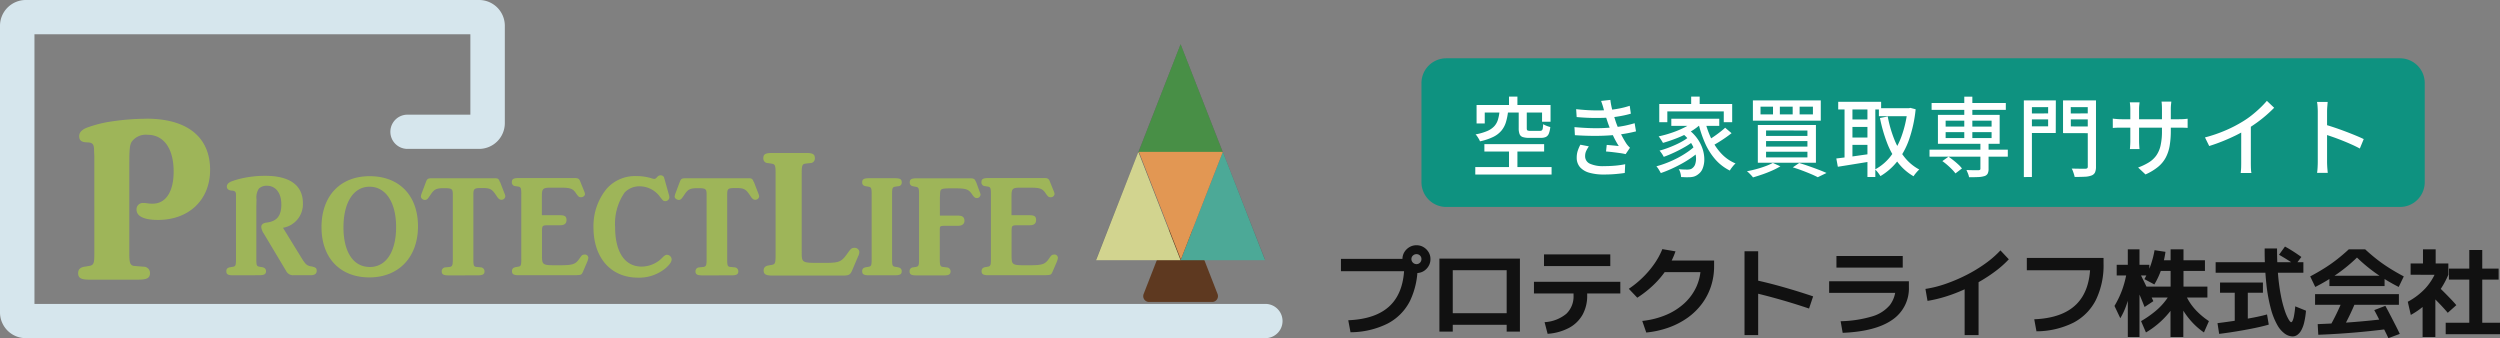
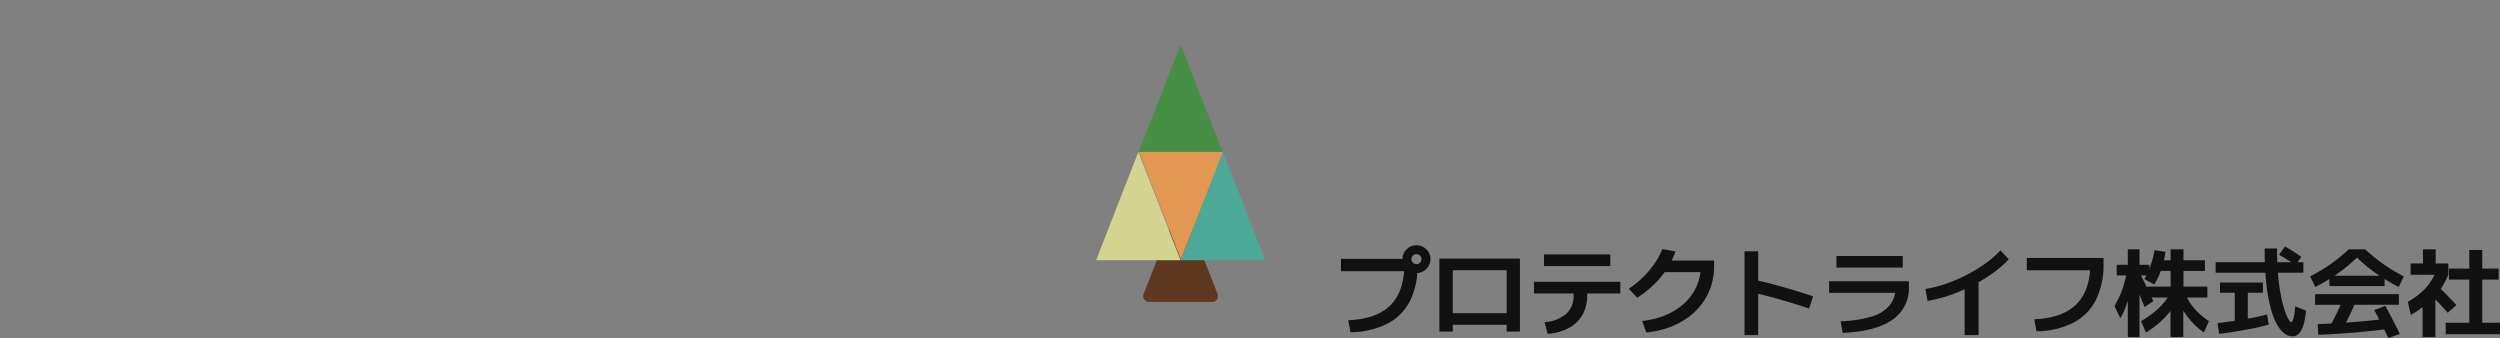
<svg xmlns="http://www.w3.org/2000/svg" width="428.799" height="58" viewBox="0 0 428.799 58">
  <rect x="0" y="0" width="428.799" height="58" fill="#808080" stroke="none" />
  <g id="グループ_37108" data-name="グループ 37108" transform="translate(-50 -25.809)">
    <g id="グループ_36649" data-name="グループ 36649" transform="translate(50 25.809)">
-       <path id="合体_1" data-name="合体 1" d="M1.968,27.611C.473,27.611,0,27.331,0,26.481c0-.6.34-.969,1.067-1.089l.723-.116c.856-.133.987-.367.987-2.072V6.532L2.733,5.443c0-1.057-.25-1.333-1.1-1.379C.605,4.065.179,3.743.179,3.008c0-.6.385-1.085,1.287-1.452a20.613,20.613,0,0,1,4.4-1.1A40.339,40.339,0,0,1,11.734.011V0c6.974,0,10.9,3.156,10.9,8.777,0,5.109-3.588,8.588-8.938,8.588-2.351,0-3.681-.6-3.681-1.775a1.077,1.077,0,0,1,1.15-1.131,3.611,3.611,0,0,1,.61.042,4.937,4.937,0,0,0,1.018.074c2.259,0,3.588-2.071,3.588-5.505,0-3.921-1.669-6.31-4.49-6.31A3,3,0,0,0,9.205,3.932c-.338.529-.429,1.217-.429,3.727V23.2c0,1.663.179,2.027.993,2.072l1.446.116a1.076,1.076,0,0,1,1.108,1.089c0,.851-.515,1.131-2.01,1.131Zm86.423-8.954a10.1,10.1,0,0,1,2.234-6.608,6.484,6.484,0,0,1,5.139-2.2,8.521,8.521,0,0,1,2.661.4,1.721,1.721,0,0,0,.371.075c.2,0,.308-.075.531-.323a.682.682,0,0,1,.607-.28.584.584,0,0,1,.6.5l.8,2.847a1.638,1.638,0,0,1,.074.426.692.692,0,0,1-.751.647c-.208,0-.357-.1-.578-.383l-.426-.545a4.344,4.344,0,0,0-3.34-1.614,3.493,3.493,0,0,0-2.585,1.073A9.377,9.377,0,0,0,92.1,18.582c0,4.317,1.67,6.787,4.553,6.787a4.977,4.977,0,0,0,3.589-1.573c.357-.35.56-.454.784-.454l.011.012a.8.8,0,0,1,.757.8c0,.4-.358.9-1.034,1.494a7.144,7.144,0,0,1-4.731,1.618C91.376,27.261,88.391,23.869,88.391,18.657ZM41.742,18.6c0-5.345,3.207-8.737,8.263-8.737,5.022,0,8.285,3.26,8.285,8.6s-3.351,8.761-8.332,8.761S41.742,23.943,41.742,18.6Zm3.767.028c0,4.242,1.688,6.809,4.524,6.809h.011c2.766,0,4.495-2.611,4.495-6.856s-1.79-6.912-4.553-6.912S45.509,14.386,45.509,18.628Zm73.558,8.279c-1.106,0-1.491-.22-1.491-.88,0-.47.278-.762.827-.853l.5-.087c.635-.1.722-.292.722-1.613V9.322c0-1.307-.087-1.527-.722-1.618l-.578-.086a.779.779,0,0,1-.8-.851c0-.66.357-.882,1.462-.882H124.9c1.109,0,1.462.222,1.462.882a.787.787,0,0,1-.8.851L124.8,7.7c-.6.075-.694.326-.694,1.618V22.56c0,2.176-.116,2.176,3.237,2.176s3.489-.028,4.819-1.924c.368-.5.56-.66.946-.66h.029a.787.787,0,0,1,.856.718,1.843,1.843,0,0,1-.22.762l-.993,2.336c-.336.805-.589.938-1.582.938Zm24.691-.029c-.872,0-1.151-.177-1.151-.7a.629.629,0,0,1,.618-.674l.429-.072c.5-.076.577-.237.577-1.277v-11.2c0-1.029-.075-1.2-.577-1.277l-.4-.074c-.412-.075-.619-.276-.619-.676,0-.529.3-.7,1.18-.7h9.163c.665,0,.814.1,1.034.675l.03.014.618,1.7a1.41,1.41,0,0,1,.121.4.636.636,0,0,1-.652.6c-.266,0-.473-.162-.723-.526-.651-1-1.034-1.145-3.189-1.145-2.339,0-2.339.028-2.381,1.026l-.029.545v3.112h3.161c.693,0,1.051.276,1.051.867s-.416.879-1.138.879h-1.908c-1.212,0-1.182,0-1.182.821v4.964c0,1.024.1,1.23.576,1.277l.619.072a.674.674,0,0,1,.652.674c0,.528-.294.7-1.18.7Zm-36.687,0c-.888,0-1.185-.177-1.185-.7a.659.659,0,0,1,.649-.674l.681-.072c.474-.058.577-.253.577-1.277V13.019c0-1-.161-1.1-1.537-1.1-1.287,0-1.686.195-2.288,1.148l-.178.248c-.324.5-.5.619-.753.619-.369,0-.727-.281-.727-.573a2.266,2.266,0,0,1,.151-.574l.722-1.922c.208-.54.342-.643.96-.643h10.846c.564,0,.665.07.889.643h.03l.8,2.071a1.244,1.244,0,0,1,.1.4.668.668,0,0,1-.682.574c-.282,0-.473-.148-.751-.545-.86-1.321-1.109-1.469-2.617-1.469-1.317,0-1.433.1-1.433,1.176V24.149c0,1.024.074,1.247.548,1.277l.706.072a.678.678,0,0,1,.653.674c0,.528-.312.7-1.185.7Zm-43.533,0c-.884,0-1.18-.177-1.18-.7a.656.656,0,0,1,.649-.674l.681-.072c.47-.058.574-.253.574-1.277V13.019c0-1-.162-1.1-1.537-1.1-1.283,0-1.683.195-2.29,1.148l-.178.248c-.324.5-.5.619-.751.619a.7.7,0,0,1-.723-.573,2.209,2.209,0,0,1,.145-.574l.727-1.922c.2-.54.336-.643.959-.643H71.458c.561,0,.665.07.886.643h.029l.8,2.071a1.139,1.139,0,0,1,.1.4.666.666,0,0,1-.678.574c-.282,0-.473-.148-.756-.545-.855-1.321-1.109-1.469-2.612-1.469-1.317,0-1.437.1-1.437,1.176V24.149c0,1.024.074,1.247.548,1.277l.709.072a.677.677,0,0,1,.652.674c0,.528-.311.7-1.184.7Zm72.094-.016c-.872,0-1.153-.174-1.153-.7,0-.383.189-.6.623-.676l.428-.075c.5-.074.574-.234.574-1.274v-11.2c0-1.026-.071-1.2-.574-1.279l-.4-.07c-.444-.062-.651-.28-.651-.676,0-.528.31-.7,1.179-.7h4.449c.872,0,1.154.177,1.154.7a.611.611,0,0,1-.623.676l-.457.07c-.5.075-.574.253-.574,1.279v11.2c0,1.056.071,1.2.574,1.274l.428.075c.429.074.652.309.652.676,0,.528-.3.7-1.184.7Zm-109.063,0c-.872,0-1.15-.174-1.15-.7,0-.383.192-.6.619-.676l.457-.075c.5-.074.577-.234.577-1.274V13.11c0-.572-.146-.751-.781-.781-.5-.044-.786-.28-.786-.676,0-.35.221-.631.682-.851a13.494,13.494,0,0,1,2.185-.63A18.3,18.3,0,0,1,32.093,9.8c4.228,0,6.458,1.643,6.458,4.712a4.1,4.1,0,0,1-3.415,4.2l3.237,5.27c.635,1,.856,1.2,1.537,1.349l.029-.012c.8.177.977.276.977.776s-.355.751-1.006.751h-2.9a1.325,1.325,0,0,1-1.33-.718l-3.8-6.358a2.635,2.635,0,0,1-.472-1.172c0-.454.307-.707.959-.781,1.729-.219,2.485-1.159,2.485-3.112s-.963-3.2-2.467-3.2a1.854,1.854,0,0,0-1.392.5,2.7,2.7,0,0,0-.4,1.82l-.029,1.2v9.1c0,1.056.075,1.2.578,1.274l.428.075c.429.074.652.309.652.676,0,.528-.312.7-1.185.7Zm129.543-.012c-.872,0-1.154-.178-1.154-.706,0-.381.194-.6.623-.677l.4-.074c.5-.07.576-.234.576-1.276v-11.2c0-1.027-.074-1.205-.576-1.279l-.429-.07a.63.63,0,0,1-.623-.676c0-.529.282-.707,1.154-.707h9.662c.532,0,.74.133.885.5l.727,1.792a1.443,1.443,0,0,1,.116.47.643.643,0,0,1-.678.528c-.327,0-.444-.074-.9-.748-.5-.722-.964-.895-2.512-.895h-1.758c-1.392,0-1.537.173-1.537,1.527v3.2H163.2c.814,0,1.109.22,1.109.822s-.371.895-1.051.895h-1.9c-1.213,0-1.229.029-1.258,1V23.22c0,1.924,0,1.924,2.691,1.924s3.04-.116,3.838-1.291c.3-.442.429-.54.756-.54l.016-.016a.592.592,0,0,1,.649.6,2.971,2.971,0,0,1-.208.7l-.722,1.675c-.18.426-.312.512-.712.545l-.473.029Zm-80.547,0c-.868,0-1.15-.178-1.15-.706,0-.381.194-.6.623-.677l.4-.074c.5-.07.572-.234.572-1.276v-11.2c0-1.027-.071-1.205-.572-1.279l-.429-.07a.63.63,0,0,1-.623-.676c0-.529.278-.707,1.151-.707H85.2c.531,0,.739.133.884.5l.727,1.792a1.538,1.538,0,0,1,.116.47c0,.276-.324.528-.681.528-.324,0-.441-.074-.9-.748-.5-.722-.959-.895-2.51-.895H81.075c-1.388,0-1.537.173-1.537,1.527v3.2h3.12c.814,0,1.108.22,1.108.822s-.369.895-1.05.895h-1.9c-1.212,0-1.229.029-1.259,1V23.22c0,1.924,0,1.924,2.689,1.924s3.044-.116,3.841-1.291c.3-.442.428-.54.756-.54l.014-.016a.593.593,0,0,1,.651.6,2.97,2.97,0,0,1-.208.7l-.723,1.675c-.178.426-.311.512-.709.545l-.474.029Z" transform="translate(13.403 20.356)" fill="#9eb559" />
-       <path id="パス_15412" data-name="パス 15412" d="M217.045,58H4.433A4.422,4.422,0,0,1,0,53.6V4.4A4.431,4.431,0,0,1,4.433,0H82.155a4.422,4.422,0,0,1,4.433,4.4V21.139a4.422,4.422,0,0,1-4.433,4.4H69.891a2.936,2.936,0,1,1,0-5.872H80.677V5.872H5.91V52.128H217.045a2.936,2.936,0,1,1,0,5.872Z" fill="#d6e6ed" />
      <g id="グループ_36646" data-name="グループ 36646" transform="translate(188.006 7.59)">
        <path id="多角形_41" data-name="多角形 41" d="M5.942,2.389a1,1,0,0,1,1.863,0l5.41,13.873a1,1,0,0,1-.932,1.363H1.463a1,1,0,0,1-.932-1.363Z" transform="translate(7.617 26.578)" fill="#5e3920" />
        <g id="グループ_36645" data-name="グループ 36645">
-           <path id="多角形_35" data-name="多角形 35" d="M14.491,0,28.981,36.913H0Z" fill="#333" opacity="0.31" />
          <path id="多角形_37" data-name="多角形 37" d="M7.245,0l7.245,18.578H0Z" transform="translate(0 18.457)" fill="#d2d48f" />
          <path id="多角形_38" data-name="多角形 38" d="M7.245,0l7.245,18.578H0Z" transform="translate(14.491 18.457)" fill="#4ca997" />
          <path id="多角形_39" data-name="多角形 39" d="M7.245,0l7.245,18.578H0Z" transform="translate(7.245)" fill="#488f46" />
          <path id="多角形_40" data-name="多角形 40" d="M7.2,0l7.2,18.457H0Z" transform="translate(21.736 36.913) rotate(180)" fill="#e29753" />
        </g>
      </g>
    </g>
    <g id="グループ_37107" data-name="グループ 37107" transform="translate(0 -3.192)">
-       <path id="パス_50887" data-name="パス 50887" d="M4.249,0H167.832a4.249,4.249,0,0,1,4.249,4.249v17a4.249,4.249,0,0,1-4.249,4.249H4.249A4.249,4.249,0,0,1,0,21.245v-17A4.249,4.249,0,0,1,4.249,0Z" transform="translate(293.809 39)" fill="#0e9280" />
-       <path id="パス_50888" data-name="パス 50888" d="M-66.525-11.816h1.442V-9.5h-1.442Zm0,8.729h1.442V.958h-1.442Zm-1.636-6.142h1.472a10.388,10.388,0,0,1-.364,1.8,4.2,4.2,0,0,1-.758,1.435,4.261,4.261,0,0,1-1.405,1.086,9.863,9.863,0,0,1-2.29.766,2.12,2.12,0,0,0-.186-.394q-.126-.216-.275-.439a1.886,1.886,0,0,0-.3-.357,9.513,9.513,0,0,0,2.008-.58,3.52,3.52,0,0,0,1.2-.818,2.891,2.891,0,0,0,.625-1.1A7,7,0,0,0-68.161-9.228Zm3.3-.045h1.383v2.885q0,.3.112.372a1.053,1.053,0,0,0,.5.074h1.651a.534.534,0,0,0,.32-.082.506.506,0,0,0,.156-.327,6.758,6.758,0,0,0,.074-.736,2.441,2.441,0,0,0,.349.186q.216.1.446.178a3.9,3.9,0,0,0,.424.126A3.933,3.933,0,0,1-59.7-5.459a1.069,1.069,0,0,1-.5.565,2.009,2.009,0,0,1-.87.156h-1.978a3.464,3.464,0,0,1-1.13-.141.873.873,0,0,1-.535-.506,2.679,2.679,0,0,1-.149-.989Zm-7.227-1.1H-59.4V-7.5h-1.457V-9.08h-9.83v1.874h-1.4Zm1.338,6.707H-60.5v1.279H-70.749ZM-72.31.274h13.087V1.553H-72.31Zm17.3-9.934q1.591.178,2.989.208t2.558-.059q.952-.089,1.866-.268a14.82,14.82,0,0,0,1.777-.461l.193,1.353a16.9,16.9,0,0,1-1.68.394q-.922.171-1.844.26-1.145.089-2.64.082t-3.13-.156ZM-55.3-6.581q1.309.119,2.536.164t2.327,0q1.1-.045,1.978-.149a16.134,16.134,0,0,0,1.985-.3q.87-.193,1.495-.387l.238,1.4q-.639.164-1.457.32t-1.74.26q-.922.1-2.127.156t-2.528.03q-1.324-.022-2.632-.112ZM-50.271-9.6q-.089-.372-.208-.736t-.253-.736l1.591-.178A11.887,11.887,0,0,0-48.91-9.92q.156.677.349,1.309t.372,1.182q.193.55.476,1.2t.625,1.294q.342.639.7,1.19a4.184,4.184,0,0,0,.283.364,4.139,4.139,0,0,0,.327.335l-.744,1.1a9.762,9.762,0,0,0-1-.186q-.587-.082-1.2-.156T-49.884-2.4l.119-1.13q.535.045,1.13.1t.937.1a15.724,15.724,0,0,1-1.056-1.963q-.446-1-.758-1.859-.178-.52-.312-.937t-.238-.781Q-50.167-9.228-50.271-9.6Zm-2.558,6.32a5.482,5.482,0,0,0-.454.781,2.049,2.049,0,0,0-.186.885,1.384,1.384,0,0,0,.8,1.3,5.418,5.418,0,0,0,2.439.424q1.041,0,1.933-.082a15.657,15.657,0,0,0,1.7-.245l-.074,1.5q-.773.119-1.688.193t-1.851.074a9.029,9.029,0,0,1-2.513-.3A3.361,3.361,0,0,1-54.331.311a2.429,2.429,0,0,1-.58-1.643,3.729,3.729,0,0,1,.178-1.2,6.992,6.992,0,0,1,.446-1.034Zm17.548-8.536h1.457v2.052h-1.457Zm-5.473,1.264h12.507v3.123h-1.443V-9.273H-39.37v1.844h-1.383Zm2.067,2.528h8.224V-6.8h-8.224Zm1.74,2.424,1.071-.654a6.931,6.931,0,0,1,1.643,1.628A6.614,6.614,0,0,1-33.31-2.8a5.792,5.792,0,0,1,.283,1.777A4.141,4.141,0,0,1-33.3.482a2.124,2.124,0,0,1-.721.981A2.276,2.276,0,0,1-34.8,1.9a3.335,3.335,0,0,1-.929.112,5.937,5.937,0,0,1-.595,0l-.684-.03a3.6,3.6,0,0,0-.112-.669,2.243,2.243,0,0,0-.29-.684q.416.045.781.059t.632.015a2.514,2.514,0,0,0,.535-.052.954.954,0,0,0,.446-.245,1.336,1.336,0,0,0,.439-.684A3.044,3.044,0,0,0-34.455-1.4a4.948,4.948,0,0,0-.3-1.376,5.73,5.73,0,0,0-.8-1.457A6.562,6.562,0,0,0-36.946-5.6Zm2.275-2.127,1.175.491A9.087,9.087,0,0,1-35.37-5.823,17.1,17.1,0,0,1-37.7-4.7q-1.227.483-2.417.825-.074-.134-.208-.349t-.275-.424a3.366,3.366,0,0,0-.26-.342,21.136,21.136,0,0,0,2.335-.654,15.661,15.661,0,0,0,2.186-.929A7.269,7.269,0,0,0-34.671-7.726Zm-1.086,2.885.907.639a10.965,10.965,0,0,1-1.495,1.019q-.885.513-1.844.959t-1.792.744a5.261,5.261,0,0,0-.327-.55,4.157,4.157,0,0,0-.4-.52q.625-.164,1.316-.416t1.368-.558q.677-.3,1.264-.639A7.191,7.191,0,0,0-35.757-4.841Zm1.145,1.487.967.729a13.543,13.543,0,0,1-1.4,1.145,17.862,17.862,0,0,1-1.732,1.1q-.929.52-1.881.952t-1.829.729q-.134-.253-.342-.595A3.484,3.484,0,0,0-41.244.14a16.931,16.931,0,0,0,1.837-.61,18.631,18.631,0,0,0,1.837-.84,16.125,16.125,0,0,0,1.658-1A10.044,10.044,0,0,0-34.612-3.354Zm1.74-4.164a15.451,15.451,0,0,0,1.093,3.026A9.819,9.819,0,0,0-30.068-2a7.028,7.028,0,0,0,2.4,1.651A2.893,2.893,0,0,0-28.016,0q-.186.216-.357.446a3.545,3.545,0,0,0-.275.424,7.984,7.984,0,0,1-2.491-1.911,10.965,10.965,0,0,1-1.755-2.781A19.644,19.644,0,0,1-34.046-7.28Zm3.42,1.041,1.1.937q-.506.4-1.1.81t-1.19.773q-.595.364-1.1.632l-.892-.848q.491-.283,1.078-.677t1.145-.825Q-29.853-6.105-29.451-6.477Zm12.774-3.614v1.324H-14.4v-1.324Zm-3.391,0v1.324h2.2v-1.324Zm-3.316,0v1.324h2.141v-1.324Zm-1.309-1.071h11.644v3.48H-24.693Zm2.26,6.975v.952h7.094v-.952Zm0,1.829v.967h7.094v-.967Zm0-3.643v.937h7.094V-6Zm-1.413-.937h9.964V-.469h-9.964ZM-17.852.319l1.1-.744q.848.253,1.71.558t1.643.6q.781.3,1.331.55l-1.5.729q-.476-.253-1.16-.543T-16.216.877Q-17.019.572-17.852.319Zm-3.42-.758,1.294.58a12.386,12.386,0,0,1-1.413.729q-.8.357-1.658.654t-1.628.52a3.439,3.439,0,0,0-.29-.349q-.186-.2-.387-.394a3.55,3.55,0,0,0-.364-.312q.8-.149,1.621-.372t1.561-.5A9.815,9.815,0,0,0-21.272-.44ZM-3.085-9.823H2.224v1.368H-3.085Zm-6.975-1.1H-2.7v1.309h-7.361ZM-8.23-7.89H-4.5v1.279H-8.23Zm0,3.093H-4.5v1.264H-8.23ZM1.823-9.823h.238l.253-.059.907.238a22.54,22.54,0,0,1-1.13,5.2A13.065,13.065,0,0,1,.053-.685a10.524,10.524,0,0,1-2.87,2.506,6.594,6.594,0,0,0-.431-.61A3.874,3.874,0,0,0-3.739.676,8.343,8.343,0,0,0-1.122-1.518a12.366,12.366,0,0,0,1.9-3.435A18.833,18.833,0,0,0,1.823-9.511ZM-1.568-8.411A21.131,21.131,0,0,0-.482-4.581a12.207,12.207,0,0,0,1.77,3.13A8.029,8.029,0,0,0,3.845.691a3.174,3.174,0,0,0-.349.342q-.186.208-.357.424a3.425,3.425,0,0,0-.275.394A9.11,9.11,0,0,1,.157-.536,13.708,13.708,0,0,1-1.7-3.927a25.878,25.878,0,0,1-1.2-4.216Zm-7.406-2.008H-7.62v9.7H-8.974Zm3.926,0h1.353V1.97H-5.048ZM-10.386-1.2l1.68-.208q.952-.119,2.022-.275t2.141-.3l.074,1.294q-1.5.238-3,.483t-2.655.424ZM5.6-2.715H19.029v1.2H5.6Zm.357-8h12.73v1.175H5.957Zm8.372,6.841h1.4V.572a1.77,1.77,0,0,1-.156.825.929.929,0,0,1-.558.424,4.172,4.172,0,0,1-1.063.164q-.647.03-1.569.03A3.034,3.034,0,0,0,12.2,1.39q-.134-.342-.268-.61.446.015.87.022t.751.007H14a.52.52,0,0,0,.26-.067.266.266,0,0,0,.067-.216ZM11.563-11.8h1.383v7.584H11.563ZM7.8-.752,8.857-1.51q.416.283.863.639t.833.714a4.493,4.493,0,0,1,.61.669l-1.115.848A5.99,5.99,0,0,0,9.452.668q-.372-.379-.8-.751T7.8-.752Zm.565-4.967v1.011h7.882V-5.719Zm0-1.963v1.011h7.882V-7.682Zm-1.324-1H17.631v4.967H7.043Zm15.407-.238L26.4-8.931,26.42-7.9H22.449Zm6.856,0,4.015-.015V-7.9H29.3Zm3.435-2.246h1.413V.185a2.44,2.44,0,0,1-.164,1,1.07,1.07,0,0,1-.595.528,3.535,3.535,0,0,1-1.145.216q-.714.037-1.755.037a3.139,3.139,0,0,0-.112-.454Q30.3,1.256,30.2.981a3.07,3.07,0,0,0-.208-.454q.491.015.974.022t.863.007h.528a.528.528,0,0,0,.3-.089.38.38,0,0,0,.089-.3Zm-10.187,0h4.714L27.252-5.57H22.568l-.015-1.145h3.391v-3.3L22.568-10Zm10.945,0L33.483-10l-3.658-.015L29.84-6.7l3.658.015L33.483-5.54,28.5-5.555v-5.606Zm-11.718,0h1.383V1.97l-1.383.015ZM46.986-5.987a15.507,15.507,0,0,1-.193,2.58,6.746,6.746,0,0,1-.669,2.037A5.333,5.333,0,0,1,44.8.237a9.5,9.5,0,0,1-2.156,1.3L41.38.349a10.318,10.318,0,0,0,1.814-.863,4.455,4.455,0,0,0,1.279-1.167A4.75,4.75,0,0,0,45.224-3.4a10.908,10.908,0,0,0,.245-2.5V-9.66q0-.446-.022-.788a4.885,4.885,0,0,0-.052-.506h1.68q-.015.164-.052.506a7.379,7.379,0,0,0-.037.788Zm-5.354-4.848q-.015.149-.052.461a6.247,6.247,0,0,0-.037.729v5.383q0,.3.015.595t.03.52q.015.223.03.327H39.967q.015-.1.03-.327t.03-.513q.015-.29.015-.6V-9.645q0-.283-.022-.595t-.067-.595Zm-4.6,2.781A2.073,2.073,0,0,0,37.372-8q.231.022.55.045t.662.022h9.8q.55,0,.915-.03t.573-.059v1.576q-.178-.015-.558-.03T48.4-6.492H38.584q-.342,0-.654.007t-.543.022q-.231.015-.349.03ZM52.846-4.812a24.76,24.76,0,0,0,3.606-1.242A22.368,22.368,0,0,0,59.33-7.548a14.8,14.8,0,0,0,1.539-1.071q.751-.595,1.42-1.234a16.53,16.53,0,0,0,1.175-1.234L64.713-9.9q-.654.669-1.413,1.324T61.7-7.317q-.84.6-1.718,1.138-.818.506-1.859,1.019t-2.2.981q-1.16.468-2.35.84Zm6.216-1.963,1.651-.431V-.469q0,.3.007.647t.03.647a2.582,2.582,0,0,0,.067.461H58.973q.015-.164.045-.461t.037-.647q.007-.349.007-.647ZM72.193-.633v-8.6q0-.357-.03-.825a6.37,6.37,0,0,0-.1-.84h1.829q-.03.357-.067.818t-.037.848q0,.506,0,1.271t0,1.658q0,.892,0,1.8t0,1.7q0,.8,0,1.376t0,.788q0,.238.015.58t.045.692q.03.349.059.632H72.074q.059-.387.089-.929T72.193-.633Zm1.249-6.38q.729.208,1.636.513t1.829.654q.922.349,1.755.692t1.413.625l-.669,1.621Q78.781-3.25,78-3.6t-1.6-.677q-.818-.327-1.584-.595t-1.376-.461Z" transform="translate(375.35 57.385)" fill="#fff" />
      <path id="パス_50886" data-name="パス 50886" d="M2.64-2.527q4.849-.2,7.231-2.573t2.383-7l1.1,1.162H1.386V-13.05H13.357v.979h1.17a13.561,13.561,0,0,1-1.3,6.232,8.9,8.9,0,0,1-3.871,3.9A14.429,14.429,0,0,1,3.025-.469Zm11.7-8.1a2.337,2.337,0,0,1-1.2-.324,2.467,2.467,0,0,1-.878-.863A2.251,2.251,0,0,1,11.936-13a2.269,2.269,0,0,1,.326-1.212,2.512,2.512,0,0,1,.869-.855,2.293,2.293,0,0,1,1.2-.324,2.311,2.311,0,0,1,1.221.324,2.536,2.536,0,0,1,.861.855,2.238,2.238,0,0,1,.326,1.2,2.294,2.294,0,0,1-.326,1.2,2.489,2.489,0,0,1-.861.871A2.28,2.28,0,0,1,14.344-10.627Zm0-1.527a.8.8,0,0,0,.61-.257.854.854,0,0,0,.242-.606.818.818,0,0,0-.242-.606.831.831,0,0,0-.61-.241.867.867,0,0,0-.61.241.792.792,0,0,0-.259.606.826.826,0,0,0,.259.606A.838.838,0,0,0,14.344-12.154ZM18.273-.585V-13.1H32.084V-.585H29.81V-1.747H20.564V-.585Zm2.291-3.153H29.81v-7.369H20.564ZM36.314-2.2a6.4,6.4,0,0,0,3.729-1.436A4.112,4.112,0,0,0,41.28-6.793v-.332H34.491V-9.116H49.305v1.992H43.62v.332a6.647,6.647,0,0,1-.8,3.328A5.79,5.79,0,0,1,40.5-1.216,9.182,9.182,0,0,1,36.832-.2Zm-.1-9.626v-1.992h11.37v1.992ZM53.067-2.411a14.337,14.337,0,0,0,4.1-1.037,10.821,10.821,0,0,0,3.168-2.033A8.8,8.8,0,0,0,62.38-8.336a8.449,8.449,0,0,0,.719-3.485l.953,1.046H56.027v-1.992H65.39v.946a11.033,11.033,0,0,1-.535,3.469,10.446,10.446,0,0,1-1.547,2.988,11.084,11.084,0,0,1-2.441,2.39A13.274,13.274,0,0,1,57.64-1.291a16.143,16.143,0,0,1-3.887.871ZM50.76-7.921A16.888,16.888,0,0,0,53.167-9.88a16.008,16.008,0,0,0,1.981-2.34,12.6,12.6,0,0,0,1.363-2.506l2.257.382a13.539,13.539,0,0,1-1.455,2.979,15.675,15.675,0,0,1-2.2,2.672,18.283,18.283,0,0,1-2.9,2.3ZM81.675-4.535q-2.608-.88-5.166-1.6T71.676-7.374l.585-2.091Q74.669-8.95,77.3-8.2t5.074,1.577ZM70.606.012V-14.361h2.341V.012ZM87.092-2.361a20.258,20.258,0,0,0,5.359-.813,6.27,6.27,0,0,0,3.076-1.942,4.961,4.961,0,0,0,.995-3.17l1.053,1.062H85.119V-9.216H98.8v.929a6.521,6.521,0,0,1-2.859,5.693Q93.078-.6,87.443-.369Zm-.719-9.195v-1.992h11.37v1.992ZM101.638-7.9a19.316,19.316,0,0,0,3.469-.871,28.152,28.152,0,0,0,3.545-1.51,24.944,24.944,0,0,0,3.26-1.975A16.9,16.9,0,0,0,114.5-14.51l1.438,1.527a16.8,16.8,0,0,1-2.182,1.958,26.47,26.47,0,0,1-2.684,1.784,30.816,30.816,0,0,1-2.985,1.527,26.779,26.779,0,0,1-3.1,1.162,22.8,22.8,0,0,1-2.993.705ZM108.36.012V-9.5h2.391V.012ZM120.3-2.693q4.832-.2,7.223-2.573t2.391-7l1.1,1.162H119.027v-2.108h13.159v.946a13.581,13.581,0,0,1-1.312,6.257A8.953,8.953,0,0,1,127-2.1a14.372,14.372,0,0,1-6.32,1.469ZM143.672.344V-6.427h-4.447V-8.3h4.464v-2.689H141.03v-1.826h2.658v-1.875H145.9v1.875h3.678v1.826H145.9V-8.3h4.1v1.875h-4.13V.344Zm-8.611-3.22-1-2.108a16.192,16.192,0,0,0,1.321-2.763,17.161,17.161,0,0,0,.769-2.946l1,.531a18.657,18.657,0,0,1-.4,2.772,19.094,19.094,0,0,1-.727,2.49A11.851,11.851,0,0,1,135.061-2.876Zm1.287,3.22V-10.212h-1.906v-1.826h1.906v-2.656h2.006v2.656h1.689v1.826h-1.689V.344Zm3.11-.78-.836-1.942a17.576,17.576,0,0,0,2.508-1.751,10.9,10.9,0,0,0,1.806-1.917,7.417,7.417,0,0,0,1.053-2.008l1.488.614a7.684,7.684,0,0,1-.836,1.892,14.4,14.4,0,0,1-1.388,1.925,14.73,14.73,0,0,1-1.772,1.759A14.553,14.553,0,0,1,139.459-.436ZM139.225-4.8q-.535-1.344-1.045-2.539T137.118-9.8l1.338-.73q.568,1.145,1.129,2.307T140.729-5.8ZM149.407-.436a11.927,11.927,0,0,1-2.174-1.917,13.192,13.192,0,0,1-1.73-2.44,10.114,10.114,0,0,1-1.028-2.647l1.388-.614a8.77,8.77,0,0,0,.886,2.1,9.7,9.7,0,0,0,1.463,1.9,12.752,12.752,0,0,0,2.048,1.676ZM140.9-8.668l-1.705-.913a14.73,14.73,0,0,0,1.053-2.332,15.866,15.866,0,0,0,.686-2.631l1.873.282a16.036,16.036,0,0,1-.7,2.979A13.552,13.552,0,0,1,140.9-8.668ZM164.622.245A2.384,2.384,0,0,1,163.31-.2a4.529,4.529,0,0,1-1.3-1.477A11.612,11.612,0,0,1,160.9-4.444a27.366,27.366,0,0,1-.786-4.3,54.731,54.731,0,0,1-.293-6.1h2.123q0,2.639.192,4.689a33.264,33.264,0,0,0,.5,3.552,19.33,19.33,0,0,0,.652,2.473,8.2,8.2,0,0,0,.635,1.452q.293.481.443.481.117,0,.234-.216a3.4,3.4,0,0,0,.242-.8,15.386,15.386,0,0,0,.226-1.7l1.839.747a13.258,13.258,0,0,1-.309,2.025,5.127,5.127,0,0,1-.518,1.369A2.313,2.313,0,0,1,165.4,0,1.391,1.391,0,0,1,164.622.245ZM152.015-.187l-.284-1.842q1.739-.216,3.327-.465T157.968-3q1.321-.257,2.257-.523l.3,1.743q-.953.282-2.3.564t-2.934.548Q153.7-.4,152.015-.187Zm2.675-2.091V-7.241h-2.525V-9h7.357v1.759h-2.592v4.963Zm-3.277-8.4v-1.809h15.048v1.809ZM165.074-12q-.686-.481-1.4-.929t-1.388-.83l1.02-1.411q.7.382,1.413.838t1.4.954ZM168.5-8.237l-.869-1.809q1.338-.714,2.458-1.419a25.841,25.841,0,0,0,2.14-1.5q1.02-.8,2.023-1.726h2.809q1,.929,2.023,1.726a25.839,25.839,0,0,0,2.14,1.5q1.12.705,2.458,1.419l-.869,1.809a31.444,31.444,0,0,1-3.829-2.29,27.234,27.234,0,0,1-3.327-2.755,27.234,27.234,0,0,1-3.327,2.755A31.448,31.448,0,0,1,168.5-8.237Zm.518,8.2-.1-1.826q2.842-.1,5.852-.332t6.069-.6l.184,1.759q-3.127.4-6.145.647T169.02-.038Zm3.929-.581-2.006-.763q.686-1.178,1.321-2.514t1.2-2.747l2.107.6q-.585,1.461-1.254,2.83T172.949-.618Zm-4.481-4.564V-7.008h14.379v1.826ZM181.041.543q-.334-.73-.761-1.568T179.436-2.7q-.418-.838-.819-1.568L180.523-5q.4.73.844,1.585t.869,1.685q.426.83.761,1.544ZM170.926-8.386v-1.776h9.463v1.776ZM190.872-.137V-2.1h4.046V-9.5h-3.494V-11.39h3.494v-3.187h2.224v3.187h2.809V-9.5h-2.809v7.4h3.043V-.137ZM186.91.344v-7.3h2.19v7.3ZM184.887-3.44,184.368-5.7a11.5,11.5,0,0,0,2.968-2.249,9.615,9.615,0,0,0,1.864-2.913l2.123.531a15.1,15.1,0,0,1-1.388,2.564A13.527,13.527,0,0,1,188.1-5.581V-5.9a11.006,11.006,0,0,1-.928.88,13.816,13.816,0,0,1-1.1.846A13.812,13.812,0,0,1,184.887-3.44Zm6.337-.365q-.585-.7-1.43-1.577T188.18-7.025l1.354-1.344q.535.5,1.112,1.079t1.112,1.137q.535.556.936,1.037Zm-6.37-6.523V-12.27h2.123v-2.423h2.174v2.423h2.174v1.942Z" transform="translate(278.613 86.457)" fill="#111" />
    </g>
  </g>
</svg>